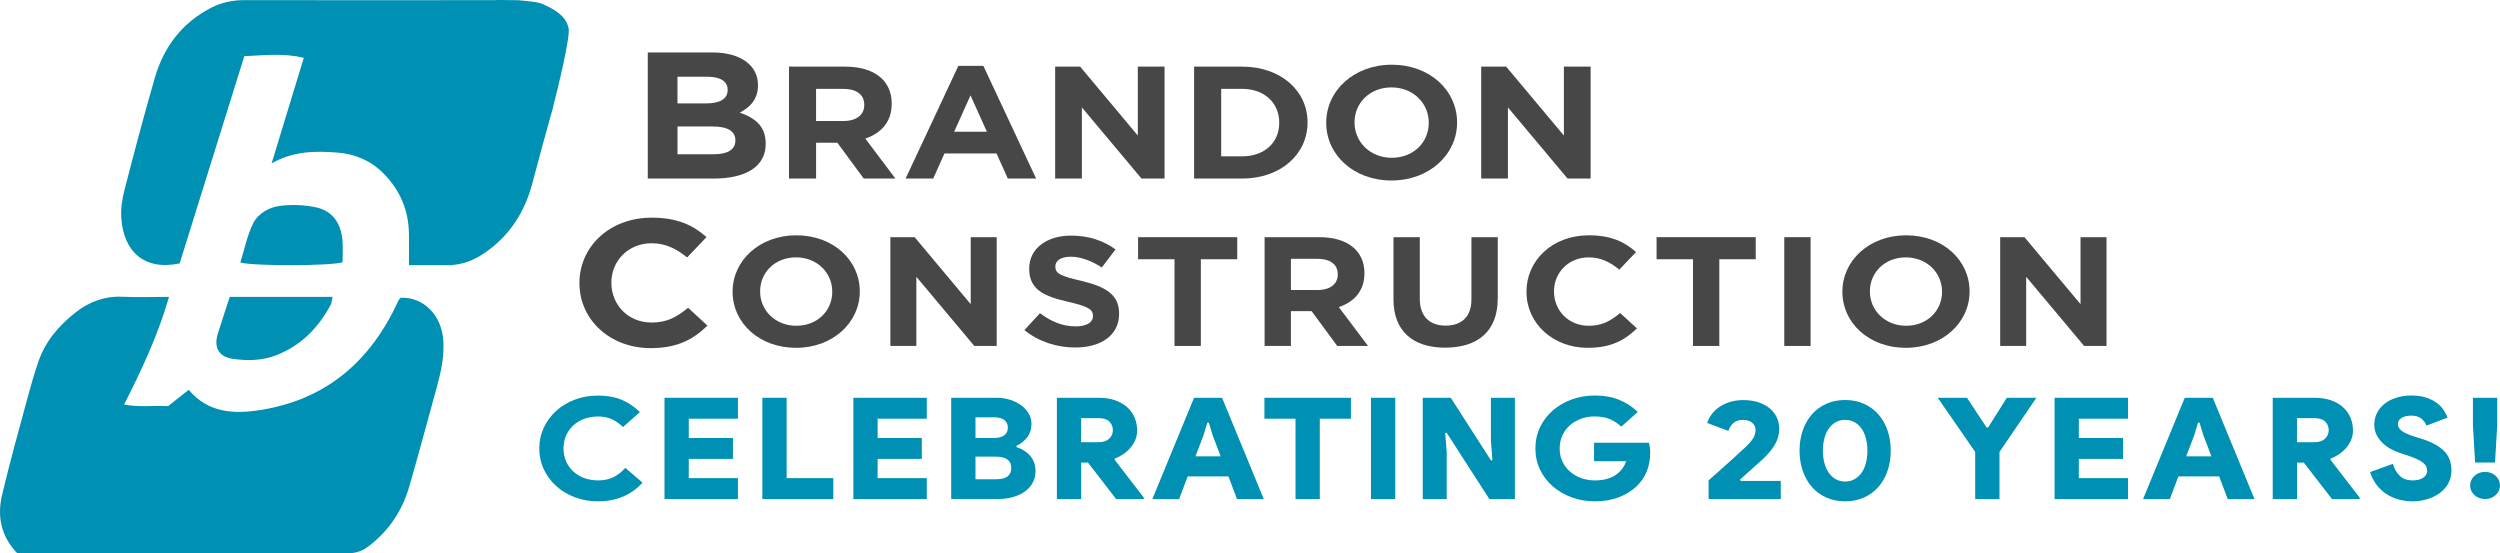
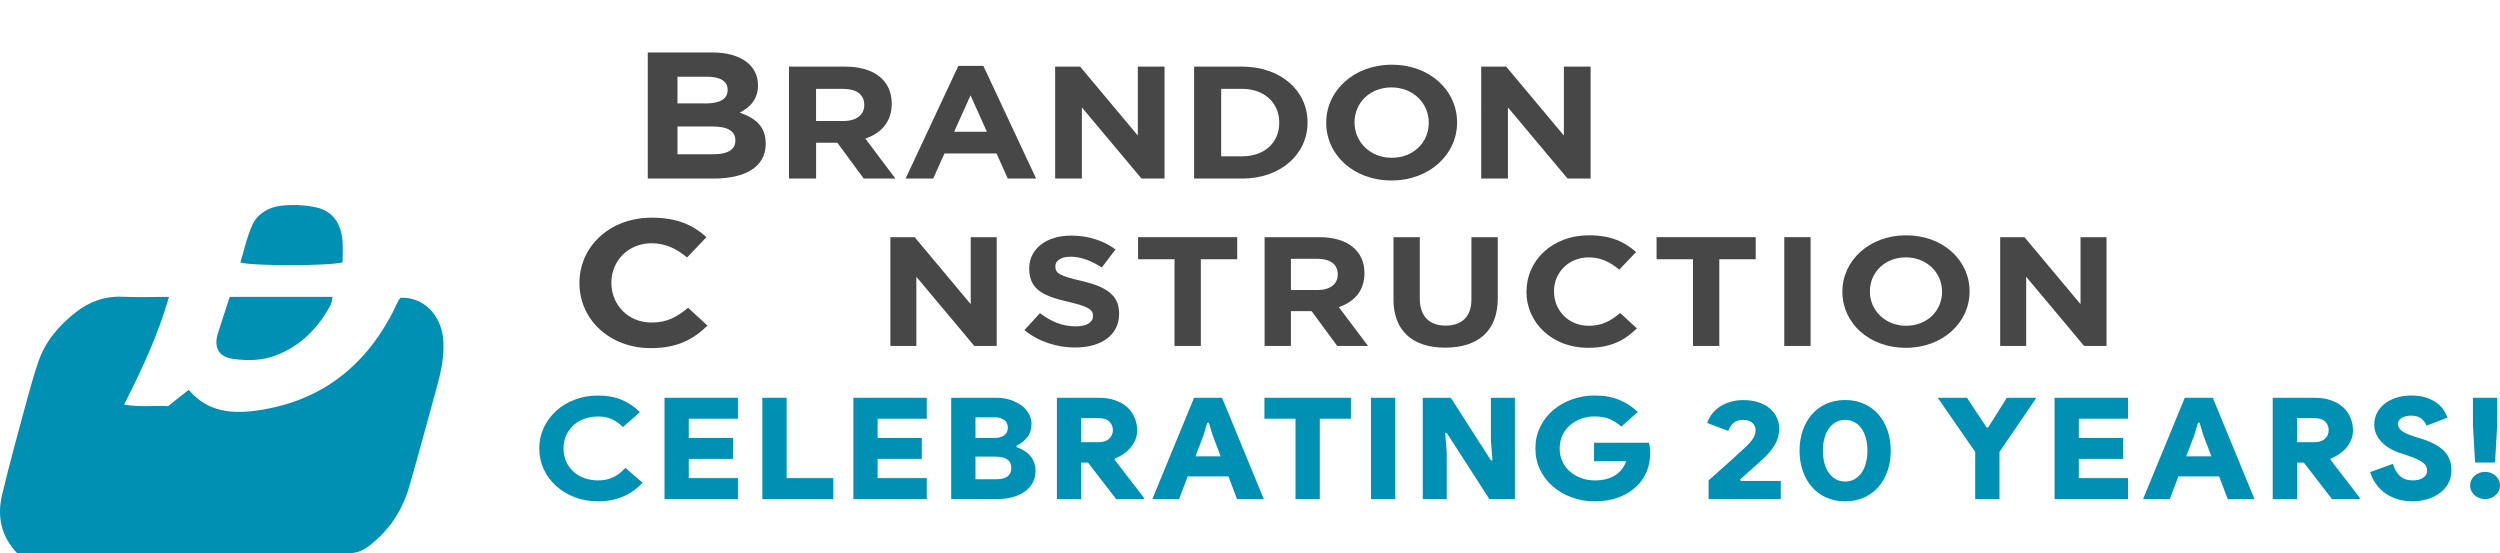
<svg xmlns="http://www.w3.org/2000/svg" id="Layer_2" data-name="Layer 2" viewBox="0 0 1109.96 245.64">
  <defs>
    <style>
      .cls-1 {
        fill: #474747;
      }

      .cls-1, .cls-2 {
        stroke-width: 0px;
      }

      .cls-2 {
        fill: #0090b3;
      }
    </style>
  </defs>
  <g id="Layer_2-2" data-name="Layer 2">
    <g>
      <g>
-         <path class="cls-2" d="M245.47,47.84c2.26-8.86,7.92-31.82,6.95-35.51-.91-3.46-2.78-6.64-11.35-10.51-1.57-.71-4.54-1.14-7.75-1.41-1.77-.26-3.6-.37-5.49-.36h-1.84c-3.25-.08-5.69-.04-5.69-.04l.02.05c-37.22.05-74.45.05-111.67-.01-5.29,0-10.24.99-14.92,3.41-12.88,6.65-20.98,17.31-24.95,30.98-4.78,16.45-9.15,33.02-13.43,49.61-1.07,4.14-1.79,8.6-1.49,12.83,1.01,14.63,10.03,23.43,25.91,20.07,9.47-30.35,19.03-61.01,28.7-92,8.96-.41,17.39-1.44,26.42.72-4.83,15.84-9.42,30.89-14.29,46.85,9.83-5.56,19.59-5.52,29.31-4.77,7.8.6,14.81,3.61,20.44,9.32,7.3,7.41,11.06,16.3,11.22,26.7.07,4.46,0,8.93,0,13.95,6.44,0,12,.03,17.56,0,5.99-.04,11.3-2.15,16.18-5.51,11.07-7.62,17.75-18.2,21.12-31.08,2.61-9.97,5.35-19.91,8.1-29.84l.03.07s.25-.95.66-2.54c.05-.15.11-.3.17-.45.02-.17.05-.33.07-.5v-.03Z" />
        <path class="cls-2" d="M177.84,132.19c-.48.62-.8.91-.97,1.28-12.11,26.65-31.79,43.89-61.21,48.56-11.75,1.87-23.25,1.36-31.87-8.96-3.29,2.6-6.33,5-9.17,7.25-6.51-.34-12.61.56-19.51-.71,7.97-15.81,15.07-30.86,19.92-47.8-7.27,0-14.03.23-20.76-.06-7.87-.34-14.67,2.22-20.69,6.94-7.44,5.83-13.47,12.87-16.58,21.97-1.8,5.26-3.33,10.62-4.78,15.98-3.86,14.34-7.89,28.65-11.3,43.1-2.18,9.26-.68,18.04,6.69,25.86h110.08c12.2,0,24.41-.06,36.61.04,3.46.03,6.35-.85,9.17-2.98,9.11-6.86,15.11-15.83,18.24-26.65,4.25-14.67,8.17-29.44,12.24-44.16,1.87-6.78,3.35-13.59,2.87-20.74-.76-11.12-8.76-19.37-18.97-18.91h0Z" />
        <path class="cls-2" d="M96.72,148.14c-1.9,6.09.38,10.27,6.63,11.18,6.56.95,13.16.83,19.51-1.68,10.9-4.31,18.5-12.14,23.94-22.28.52-.97.54-2.2.84-3.54h-45.64c-1.87,5.77-3.63,11.03-5.29,16.32h.01Z" />
        <path class="cls-2" d="M152.07,106.89c-.6-7.5-4.22-13.2-11.74-14.83-5.11-1.11-10.65-1.3-15.85-.68-4.93.59-9.86,3.31-12.09,7.8-2.68,5.4-3.85,11.55-5.68,17.39,6.19,1.63,39.97,1.52,45.39-.11,0-3.07.22-6.34-.04-9.57h0Z" />
      </g>
      <g>
        <path class="cls-1" d="M316.9,79.28h-29.3V23.28h28.6c12.58,0,20.33,5.68,20.33,14.48v.16c0,6.32-3.7,9.84-8.1,12.08,7.13,2.48,11.53,6.24,11.53,13.76v.16c0,10.24-9.15,15.36-23.06,15.36h0ZM323.06,39.84c0-3.68-3.17-5.76-8.89-5.76h-13.38v11.84h12.5c5.98,0,9.77-1.76,9.77-5.92v-.16h0ZM326.49,62.24c0-3.76-3.08-6.08-10.03-6.08h-15.66v12.32h16.1c5.98,0,9.59-1.92,9.59-6.08,0,0,0-.16,0-.16Z" />
        <path class="cls-1" d="M383.49,79.28l-11.71-15.9h-9.45v15.9h-12.03V29.58h24.99c12.89,0,20.62,6.18,20.62,16.4v.14c0,8.02-4.76,13.06-11.71,15.41l13.35,17.75h-14.06ZM383.72,46.55c0-4.69-3.59-7.1-9.45-7.1h-11.95v14.27h12.18c5.86,0,9.22-2.84,9.22-7.03v-.14h0Z" />
        <path class="cls-1" d="M447.45,79.28l-5-11.15h-23.12l-5,11.15h-12.26l23.43-50.05h11.09l23.43,50.05h-12.57,0ZM430.89,42.36l-7.26,16.12h14.53l-7.26-16.12h0Z" />
        <path class="cls-1" d="M506.81,79.28l-26.47-31.59v31.59h-11.87V29.58h11.09l25.61,30.6v-30.6h11.87v49.7h-10.23,0Z" />
        <path class="cls-1" d="M551.48,79.28h-21.32V29.58h21.32c17.18,0,29.05,10.72,29.05,24.71v.14c0,13.99-11.87,24.85-29.05,24.85ZM567.96,54.43c0-8.8-6.64-14.98-16.48-14.98h-9.29v29.96h9.29c9.84,0,16.48-6.04,16.48-14.84v-.14Z" />
        <path class="cls-1" d="M617.79,80.13c-16.87,0-28.97-11.43-28.97-25.56v-.14c0-14.13,12.26-25.7,29.13-25.7s28.97,11.43,28.97,25.56v.14c0,14.13-12.26,25.7-29.13,25.7ZM634.35,54.43c0-8.52-6.87-15.62-16.56-15.62s-16.4,6.96-16.4,15.48v.14c0,8.52,6.87,15.62,16.56,15.62s16.4-6.96,16.4-15.48v-.14Z" />
        <path class="cls-1" d="M695.97,79.28l-26.47-31.59v31.59h-11.87V29.58h11.09l25.62,30.6v-30.6h11.87v49.7h-10.24Z" />
      </g>
      <g>
        <path class="cls-1" d="M288.85,154.56c-18.13,0-31.59-12.72-31.59-28.8v-.16c0-15.92,13.2-28.96,32.12-28.96,11.62,0,18.57,3.52,24.29,8.64l-8.62,9.04c-4.75-3.92-9.59-6.32-15.75-6.32-10.38,0-17.86,7.84-17.86,17.44v.16c0,9.6,7.3,17.6,17.86,17.6,7.04,0,11.35-2.56,16.19-6.56l8.62,7.92c-6.34,6.16-13.38,10-25.26,10h0Z" />
-         <path class="cls-1" d="M353.42,154.43c-16.39,0-28.16-11.11-28.16-24.84v-.14c0-13.73,11.92-24.98,28.31-24.98s28.16,11.11,28.16,24.84v.14c0,13.73-11.92,24.98-28.31,24.98ZM369.51,129.45c0-8.28-6.68-15.18-16.09-15.18s-15.94,6.76-15.94,15.04v.14c0,8.28,6.68,15.18,16.09,15.18s15.94-6.76,15.94-15.04v-.14h0Z" />
        <path class="cls-1" d="M432.58,153.6l-25.73-30.71v30.71h-11.54v-48.3h10.78l24.89,29.74v-29.74h11.54v48.3h-9.94,0Z" />
        <path class="cls-1" d="M477.36,154.29c-8.05,0-16.17-2.55-22.54-7.73l6.91-7.52c4.78,3.59,9.79,5.86,15.86,5.86,4.78,0,7.67-1.72,7.67-4.55v-.14c0-2.69-1.82-4.07-10.7-6.14-10.7-2.48-17.61-5.17-17.61-14.77v-.14c0-8.76,7.74-14.56,18.59-14.56,7.74,0,14.34,2.21,19.73,6.14l-6.07,8c-4.71-2.97-9.33-4.76-13.81-4.76s-6.83,1.86-6.83,4.21v.14c0,3.17,2.28,4.21,11.46,6.35,10.78,2.55,16.85,6.07,16.85,14.49v.14c0,9.59-8.04,14.97-19.51,14.97h0Z" />
        <path class="cls-1" d="M533.15,115.1v38.5h-11.69v-38.5h-16.17v-9.8h44.02v9.8h-16.17.01Z" />
        <path class="cls-1" d="M593.71,153.6l-11.38-15.46h-9.18v15.46h-11.69v-48.3h24.29c12.52,0,20.04,6,20.04,15.94v.14c0,7.8-4.63,12.7-11.38,14.97l12.98,17.25h-13.68ZM593.94,121.79c0-4.55-3.49-6.9-9.18-6.9h-11.61v13.87h11.84c5.69,0,8.96-2.76,8.96-6.83v-.14h-.01Z" />
        <path class="cls-1" d="M641.68,154.36c-14.27,0-23-7.25-23-21.46v-27.6h11.69v27.32c0,7.87,4.33,11.94,11.46,11.94s11.46-3.93,11.46-11.59v-27.67h11.69v27.25c0,14.63-9.03,21.8-23.3,21.8h0Z" />
        <path class="cls-1" d="M704.98,154.43c-15.63,0-27.25-10.97-27.25-24.84v-.14c0-13.73,11.38-24.98,27.7-24.98,10.02,0,16.01,3.04,20.95,7.45l-7.44,7.8c-4.1-3.38-8.27-5.45-13.58-5.45-8.96,0-15.41,6.76-15.41,15.04v.14c0,8.28,6.3,15.18,15.41,15.18,6.07,0,9.79-2.21,13.96-5.66l7.44,6.83c-5.46,5.31-11.54,8.62-21.78,8.62h0Z" />
        <path class="cls-1" d="M763.35,115.1v38.5h-11.69v-38.5h-16.17v-9.8h44.02v9.8h-16.17,0Z" />
        <path class="cls-1" d="M792.19,153.6v-48.3h11.69v48.3h-11.69Z" />
        <path class="cls-1" d="M846.15,154.43c-16.39,0-28.16-11.11-28.16-24.84v-.14c0-13.73,11.92-24.98,28.31-24.98s28.16,11.11,28.16,24.84v.14c0,13.73-11.92,24.98-28.31,24.98ZM862.24,129.45c0-8.28-6.68-15.18-16.09-15.18s-15.94,6.76-15.94,15.04v.14c0,8.28,6.68,15.18,16.09,15.18s15.94-6.76,15.94-15.04v-.14h0Z" />
        <path class="cls-1" d="M925.32,153.6l-25.73-30.71v30.71h-11.54v-48.3h10.78l24.89,29.74v-29.74h11.54v48.3h-9.94Z" />
      </g>
      <g>
        <path class="cls-2" d="M285.28,214.29c-5.07,5.53-11.67,8.29-19.82,8.29-3.69,0-7.11-.61-10.29-1.82-3.18-1.21-5.93-2.88-8.25-4.99-2.33-2.11-4.16-4.59-5.49-7.44-1.34-2.85-2-5.92-2-9.23s.67-6.38,2-9.23c1.33-2.85,3.17-5.33,5.49-7.44,2.32-2.11,5.08-3.78,8.25-4.99,3.18-1.21,6.61-1.82,10.29-1.82,4.05,0,7.56.63,10.53,1.88s5.68,3.08,8.12,5.46l-7.53,6.66c-1.29-1.34-2.83-2.46-4.63-3.36-1.8-.9-3.94-1.35-6.42-1.35-2.17,0-4.18.34-6.04,1-1.87.67-3.49,1.63-4.87,2.89-1.38,1.26-2.46,2.75-3.25,4.49-.78,1.74-1.17,3.67-1.17,5.81s.39,4.07,1.17,5.81c.78,1.74,1.86,3.23,3.25,4.49,1.38,1.26,3,2.22,4.87,2.89,1.87.67,3.88,1,6.04,1,2.62,0,4.9-.48,6.84-1.44,1.93-.96,3.68-2.34,5.25-4.14l7.67,6.59Z" />
        <path class="cls-2" d="M305.8,185.91v8.54h19.62v9.29h-19.62v8.54h21.83v9.29h-32.6v-44.96h32.6v9.29h-21.83Z" />
        <path class="cls-2" d="M338.47,176.61h10.78v35.67h20.72v9.29h-31.5v-44.96Z" />
        <path class="cls-2" d="M389.65,185.91v8.54h19.62v9.29h-19.62v8.54h21.83v9.29h-32.6v-44.96h32.6v9.29h-21.83Z" />
        <path class="cls-2" d="M422.32,176.61h20.1c2.21,0,4.27.31,6.18.94,1.91.63,3.56,1.47,4.94,2.51,1.38,1.05,2.46,2.27,3.25,3.67s1.17,2.86,1.17,4.36c0,2.47-.66,4.52-1.97,6.15-1.31,1.63-2.87,2.85-4.66,3.64v.63c2.62.88,4.69,2.22,6.18,4.02,1.5,1.8,2.25,4.02,2.25,6.66,0,1.93-.43,3.65-1.28,5.18-.85,1.53-2.03,2.83-3.52,3.89-1.5,1.07-3.27,1.88-5.32,2.45-2.05.57-4.27.85-6.67.85h-20.65v-44.96ZM441.39,194.45c1.93,0,3.43-.4,4.49-1.19,1.06-.79,1.59-1.93,1.59-3.39s-.53-2.59-1.59-3.39c-1.06-.79-2.46-1.19-4.21-1.19h-8.57v9.17h8.29ZM442.29,212.78c4.47,0,6.7-1.67,6.7-5.02s-2.33-5.02-6.98-5.02h-8.91v10.05h9.19Z" />
        <path class="cls-2" d="M469.23,176.61h18.65c2.67,0,5.06.37,7.18,1.1,2.12.73,3.9,1.75,5.35,3.04,1.45,1.3,2.56,2.84,3.32,4.62s1.14,3.71,1.14,5.81c0,1.47-.27,2.83-.79,4.08s-1.24,2.42-2.14,3.49c-.9,1.07-1.95,2.01-3.14,2.83s-2.49,1.5-3.87,2.04v.57l12.92,16.77v.63h-12.29l-12.5-16.2h-3.04v16.2h-10.78v-44.96ZM487.88,196.33c1.93,0,3.45-.51,4.56-1.54,1.11-1.03,1.66-2.29,1.66-3.8s-.52-2.77-1.55-3.8c-1.04-1.03-2.59-1.54-4.66-1.54h-7.88v10.67h7.88Z" />
        <path class="cls-2" d="M530.15,176.61h12.43l18.51,44.96h-11.88l-3.8-10.05h-18.1l-3.8,10.05h-11.88l18.51-44.96ZM541.96,202.61l-3.59-9.42-1.66-5.53h-.69l-1.66,5.53-3.59,9.42h11.19Z" />
        <path class="cls-2" d="M575.19,221.57v-35.67h-13.81v-9.29h38.41v9.29h-13.82v35.67h-10.78Z" />
        <path class="cls-2" d="M608.69,176.61h10.78v44.96h-10.78v-44.96Z" />
        <path class="cls-2" d="M631.69,176.61h12.43l17.82,27.76h.69l-.69-8.67v-19.09h10.64v44.96h-11.33l-18.93-29.39h-.69l.69,8.67v20.72h-10.64v-44.96Z" />
        <path class="cls-2" d="M707.74,196.58h24.38c.14.5.26,1.15.38,1.95.11.8.17,1.55.17,2.26,0,3.18-.51,6.01-1.52,8.48-1.01,2.47-2.49,4.65-4.42,6.53-2.21,2.13-4.88,3.8-8.01,4.99-3.13,1.19-6.7,1.79-10.71,1.79-3.59,0-6.99-.59-10.19-1.76-3.2-1.17-6-2.79-8.39-4.87s-4.28-4.54-5.66-7.41c-1.38-2.87-2.07-6.02-2.07-9.45s.69-6.58,2.07-9.45c1.38-2.87,3.27-5.34,5.66-7.41s5.19-3.69,8.39-4.87c3.2-1.17,6.6-1.76,10.19-1.76,4.19,0,7.84.65,10.95,1.95,3.11,1.3,5.84,3.08,8.19,5.34l-7.32,6.53c-1.61-1.46-3.33-2.58-5.15-3.36-1.82-.77-4.09-1.16-6.8-1.16-2.12,0-4.11.35-5.98,1.04-1.86.69-3.5,1.65-4.9,2.89-1.41,1.24-2.51,2.72-3.32,4.46s-1.21,3.67-1.21,5.81.4,4.07,1.21,5.81,1.92,3.22,3.35,4.46c1.43,1.24,3.08,2.2,4.97,2.89,1.89.69,3.91,1.04,6.08,1.04,4.24,0,7.62-1.03,10.15-3.08.78-.63,1.51-1.41,2.18-2.35.67-.94,1.21-1.98,1.62-3.11h-14.3v-8.16Z" />
        <path class="cls-2" d="M772.88,213.54h17.75v8.04h-32.05v-8.29c2.76-2.47,5.32-4.75,7.67-6.84,1.01-.88,2.03-1.78,3.04-2.7.97-.92,1.88-1.77,2.73-2.54.85-.77,1.61-1.46,2.28-2.07.67-.61,1.16-1.08,1.48-1.41,1.34-1.34,2.28-2.52,2.83-3.55.55-1.03.83-2.14.83-3.36s-.5-2.25-1.49-3.11c-.99-.86-2.36-1.29-4.11-1.29s-3.14.45-4.18,1.35c-1.04.9-1.81,2.08-2.31,3.55l-9.39-3.52c.42-1.3,1.06-2.55,1.93-3.77.87-1.21,1.98-2.29,3.32-3.23,1.33-.94,2.91-1.71,4.73-2.29,1.82-.58,3.83-.88,6.04-.88,2.49,0,4.72.33,6.7.97,1.98.65,3.65,1.54,5.01,2.67,1.36,1.13,2.41,2.47,3.14,4.02.74,1.55,1.11,3.22,1.11,5.02,0,2.6-.66,4.99-1.97,7.19s-3.14,4.36-5.49,6.5l-9.95,8.92.35.63Z" />
        <path class="cls-2" d="M819.22,222.58c-3.13,0-5.94-.57-8.43-1.7-2.49-1.13-4.61-2.7-6.36-4.71s-3.1-4.38-4.04-7.13c-.94-2.74-1.42-5.72-1.42-8.95s.47-6.21,1.42-8.95c.94-2.74,2.29-5.12,4.04-7.13s3.87-3.58,6.36-4.71c2.49-1.13,5.29-1.7,8.43-1.7s5.88.57,8.39,1.7c2.51,1.13,4.64,2.7,6.39,4.71,1.75,2.01,3.1,4.39,4.04,7.13.94,2.74,1.42,5.73,1.42,8.95s-.47,6.21-1.42,8.95c-.94,2.74-2.29,5.12-4.04,7.13-1.75,2.01-3.88,3.58-6.39,4.71-2.51,1.13-5.31,1.7-8.39,1.7ZM819.22,213.79c1.57,0,2.96-.34,4.18-1.04,1.22-.69,2.26-1.64,3.11-2.86.85-1.21,1.5-2.66,1.93-4.33.44-1.67.66-3.5.66-5.46s-.22-3.79-.66-5.46c-.44-1.67-1.08-3.12-1.93-4.33-.85-1.21-1.89-2.17-3.11-2.86-1.22-.69-2.61-1.04-4.18-1.04s-2.96.34-4.18,1.04c-1.22.69-2.26,1.64-3.11,2.86-.85,1.21-1.5,2.66-1.93,4.33-.44,1.67-.66,3.5-.66,5.46s.22,3.79.66,5.46c.44,1.67,1.08,3.12,1.93,4.33.85,1.21,1.89,2.17,3.11,2.86,1.22.69,2.61,1.04,4.18,1.04Z" />
        <path class="cls-2" d="M876.97,200.66l-16.65-24.05h12.99l8.7,13.19h.69l8.29-13.19h13.12l-16.37,24.05v20.91h-10.78v-20.91Z" />
        <path class="cls-2" d="M922.97,185.91v8.54h19.62v9.29h-19.62v8.54h21.83v9.29h-32.6v-44.96h32.6v9.29h-21.83Z" />
        <path class="cls-2" d="M970.01,176.61h12.43l18.51,44.96h-11.88l-3.8-10.05h-18.1l-3.8,10.05h-11.88l18.51-44.96ZM981.83,202.61l-3.59-9.42-1.66-5.53h-.69l-1.66,5.53-3.59,9.42h11.19Z" />
-         <path class="cls-2" d="M1009.04,176.61h18.65c2.67,0,5.06.37,7.18,1.1,2.12.73,3.9,1.75,5.35,3.04,1.45,1.3,2.56,2.84,3.32,4.62s1.14,3.71,1.14,5.81c0,1.47-.27,2.83-.79,4.08s-1.24,2.42-2.14,3.49c-.9,1.07-1.95,2.01-3.14,2.83s-2.49,1.5-3.87,2.04v.57l12.92,16.77v.63h-12.29l-12.5-16.2h-3.04v16.2h-10.78v-44.96ZM1027.69,196.33c1.93,0,3.45-.51,4.56-1.54,1.11-1.03,1.66-2.29,1.66-3.8s-.52-2.77-1.55-3.8c-1.04-1.03-2.59-1.54-4.66-1.54h-7.88v10.67h7.88Z" />
+         <path class="cls-2" d="M1009.04,176.61h18.65c2.67,0,5.06.37,7.18,1.1,2.12.73,3.9,1.75,5.35,3.04,1.45,1.3,2.56,2.84,3.32,4.62s1.14,3.71,1.14,5.81c0,1.47-.27,2.83-.79,4.08s-1.24,2.42-2.14,3.49c-.9,1.07-1.95,2.01-3.14,2.83s-2.49,1.5-3.87,2.04v.57l12.92,16.77v.63h-12.29l-12.5-16.2h-3.04v16.2h-10.78v-44.96ZM1027.69,196.33c1.93,0,3.45-.51,4.56-1.54,1.11-1.03,1.66-2.29,1.66-3.8s-.52-2.77-1.55-3.8c-1.04-1.03-2.59-1.54-4.66-1.54h-7.88v10.67h7.88" />
        <path class="cls-2" d="M1071.28,222.58c-4.61,0-8.58-1.12-11.92-3.36-3.34-2.24-5.7-5.45-7.08-9.64l10.15-3.64c.6,2.13,1.59,3.89,2.97,5.27,1.38,1.38,3.34,2.07,5.87,2.07.83,0,1.62-.08,2.38-.25.76-.17,1.43-.43,2-.79.58-.36,1.05-.81,1.42-1.35.37-.54.55-1.17.55-1.88s-.15-1.37-.45-1.98c-.3-.61-.79-1.17-1.49-1.7s-1.61-1.05-2.76-1.57c-1.15-.52-2.6-1.08-4.35-1.66l-3.04-1c-1.29-.42-2.61-.99-3.97-1.73-1.36-.73-2.59-1.62-3.7-2.67-1.11-1.05-2-2.25-2.69-3.61-.69-1.36-1.04-2.88-1.04-4.55,0-1.8.39-3.5,1.17-5.09.78-1.59,1.89-2.96,3.32-4.11,1.43-1.15,3.15-2.06,5.18-2.73,2.03-.67,4.26-1,6.7-1,2.58,0,4.79.3,6.63.91,1.84.61,3.41,1.38,4.7,2.32,1.29.94,2.31,2,3.07,3.17.76,1.17,1.35,2.3,1.76,3.39l-9.33,3.58c-.51-1.34-1.31-2.42-2.42-3.23s-2.53-1.22-4.28-1.22c-1.84,0-3.31.35-4.39,1.04-1.08.69-1.62,1.58-1.62,2.67s.55,2.14,1.66,3.01c1.11.88,3.06,1.76,5.87,2.64l3.04.94c4.19,1.3,7.44,3.04,9.74,5.21,2.3,2.18,3.45,5.11,3.45,8.79,0,2.34-.52,4.38-1.55,6.09-1.04,1.72-2.37,3.14-4.01,4.27-1.64,1.13-3.48,1.98-5.53,2.54-2.05.56-4.06.85-6.04.85Z" />
        <path class="cls-2" d="M1103.33,221.57c-1.84,0-3.41-.59-4.7-1.76-1.29-1.17-1.93-2.6-1.93-4.27s.64-3.1,1.93-4.27c1.29-1.17,2.85-1.76,4.7-1.76s3.41.59,4.7,1.76c1.29,1.17,1.93,2.6,1.93,4.27s-.65,3.1-1.93,4.27-2.86,1.76-4.7,1.76ZM1097.94,188.92v-12.31h10.78v12.31l-.97,16.45h-8.84l-.97-16.45Z" />
      </g>
    </g>
  </g>
</svg>